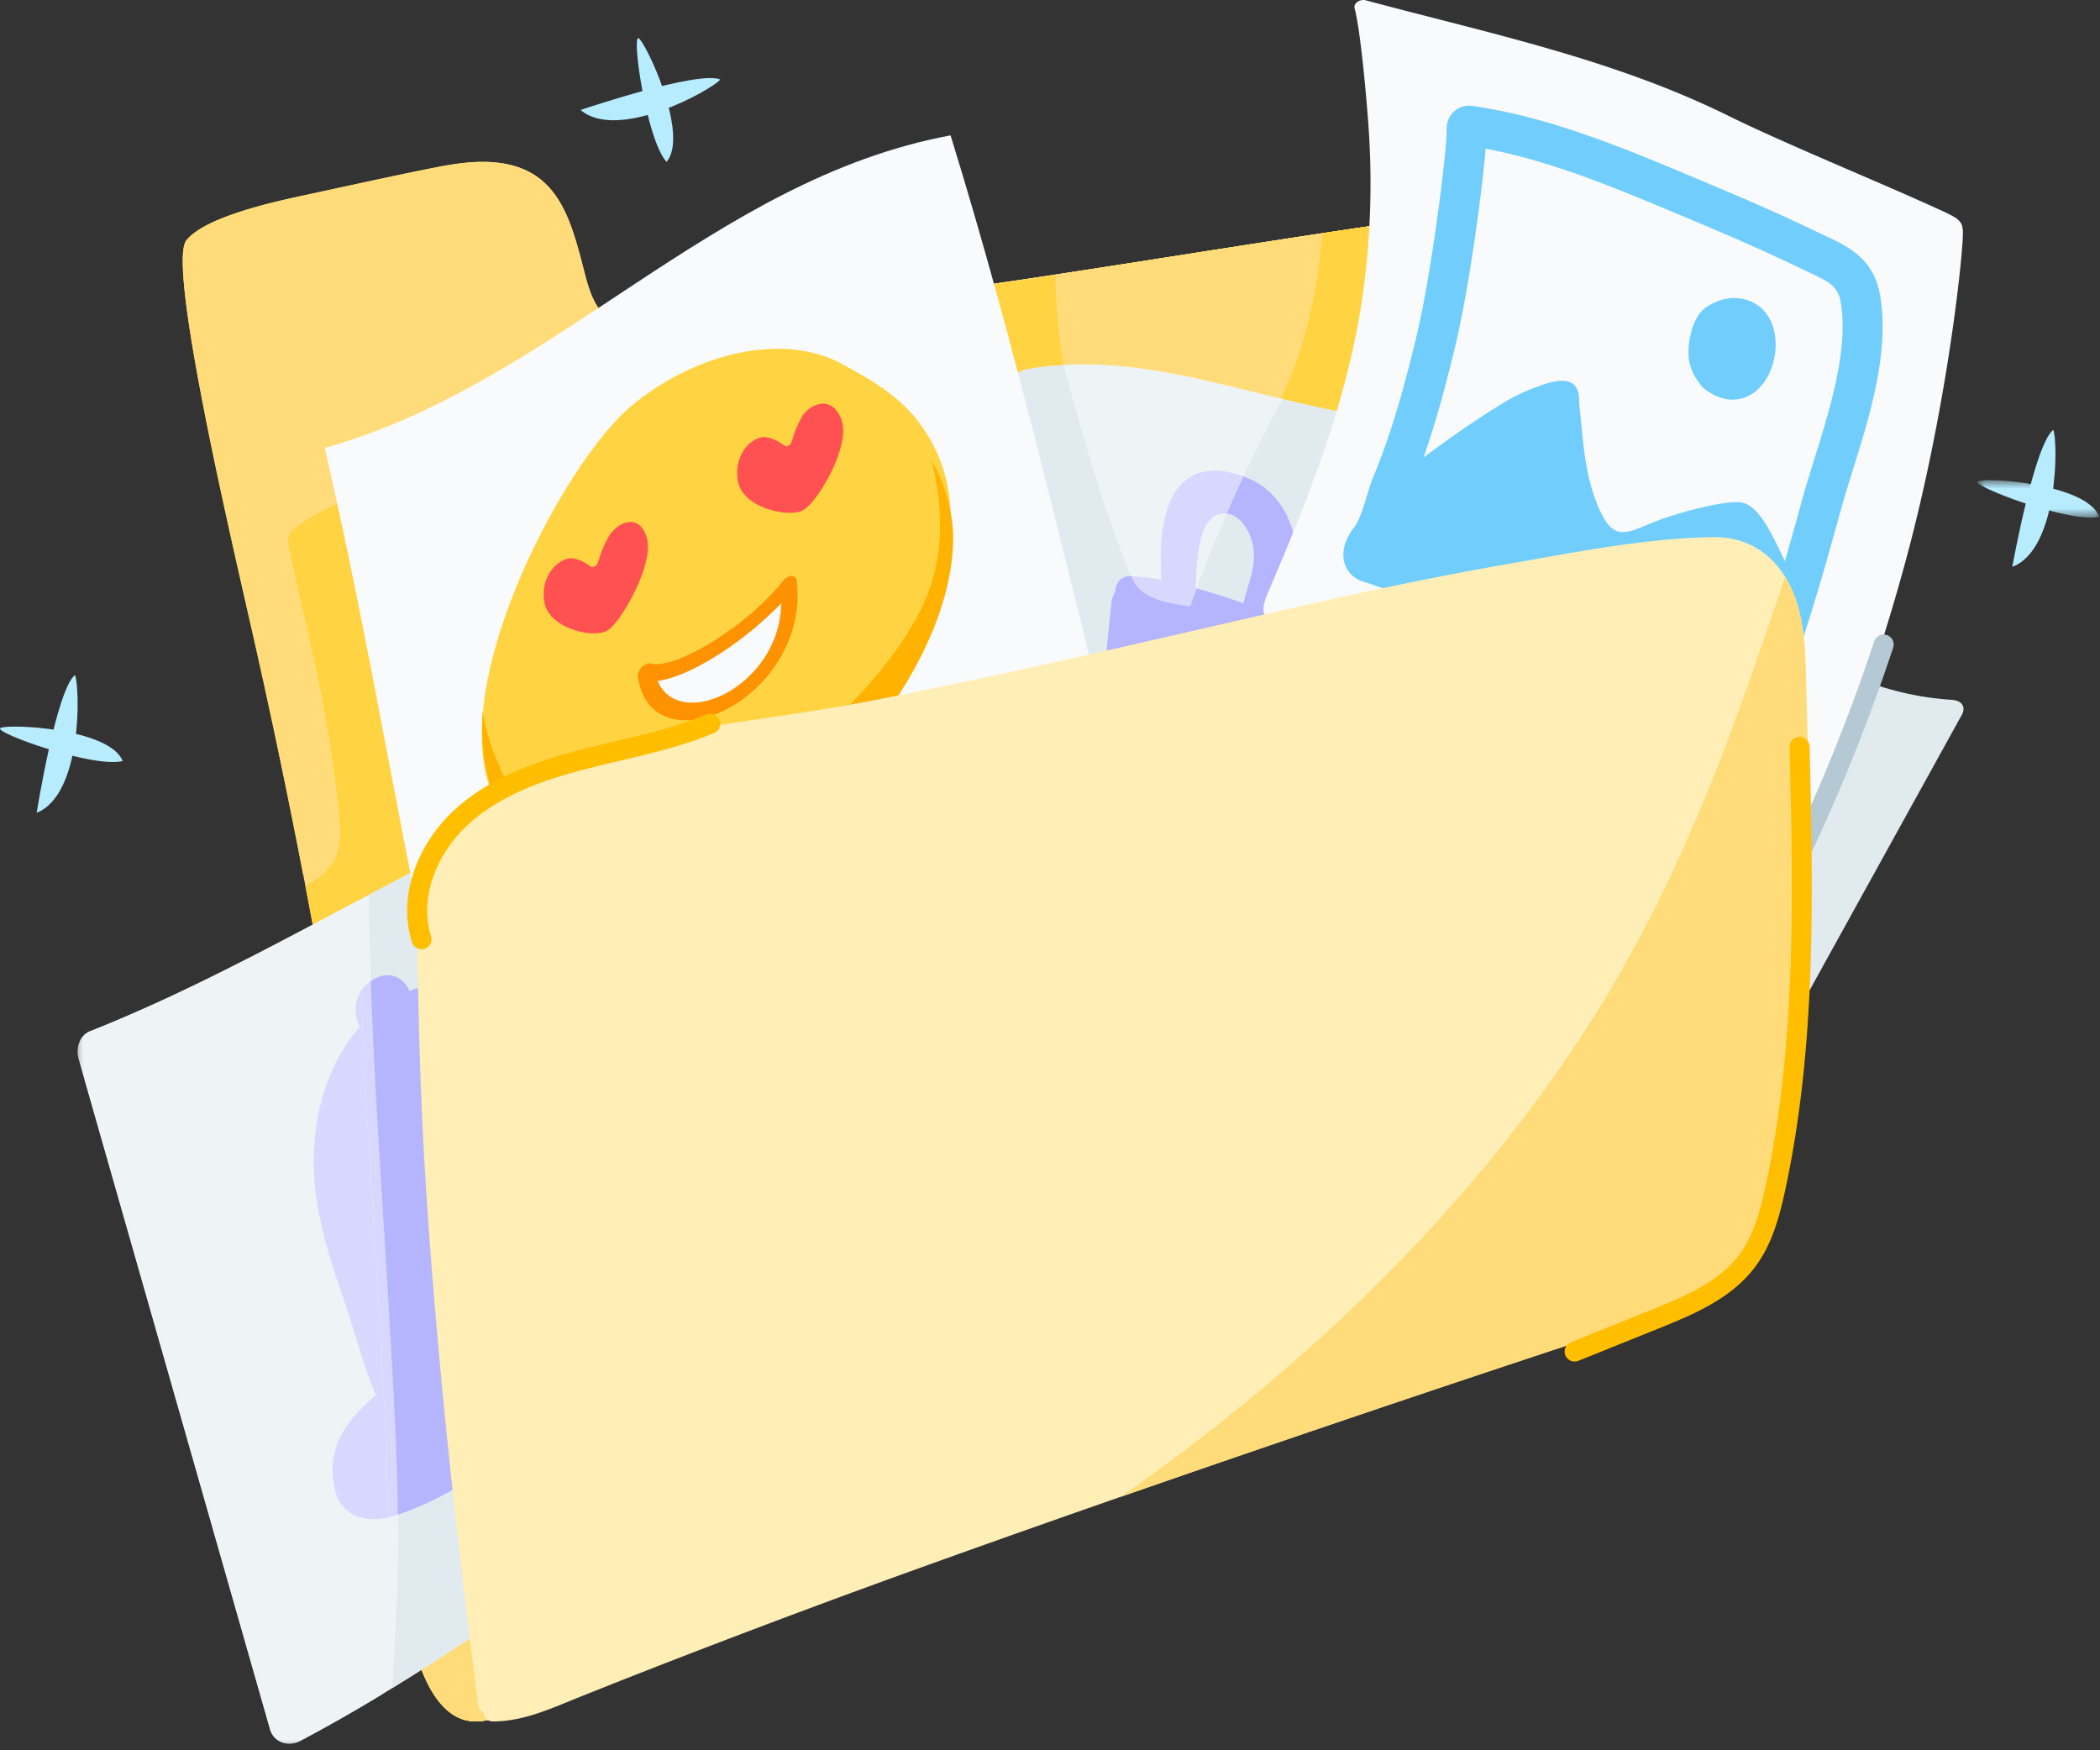
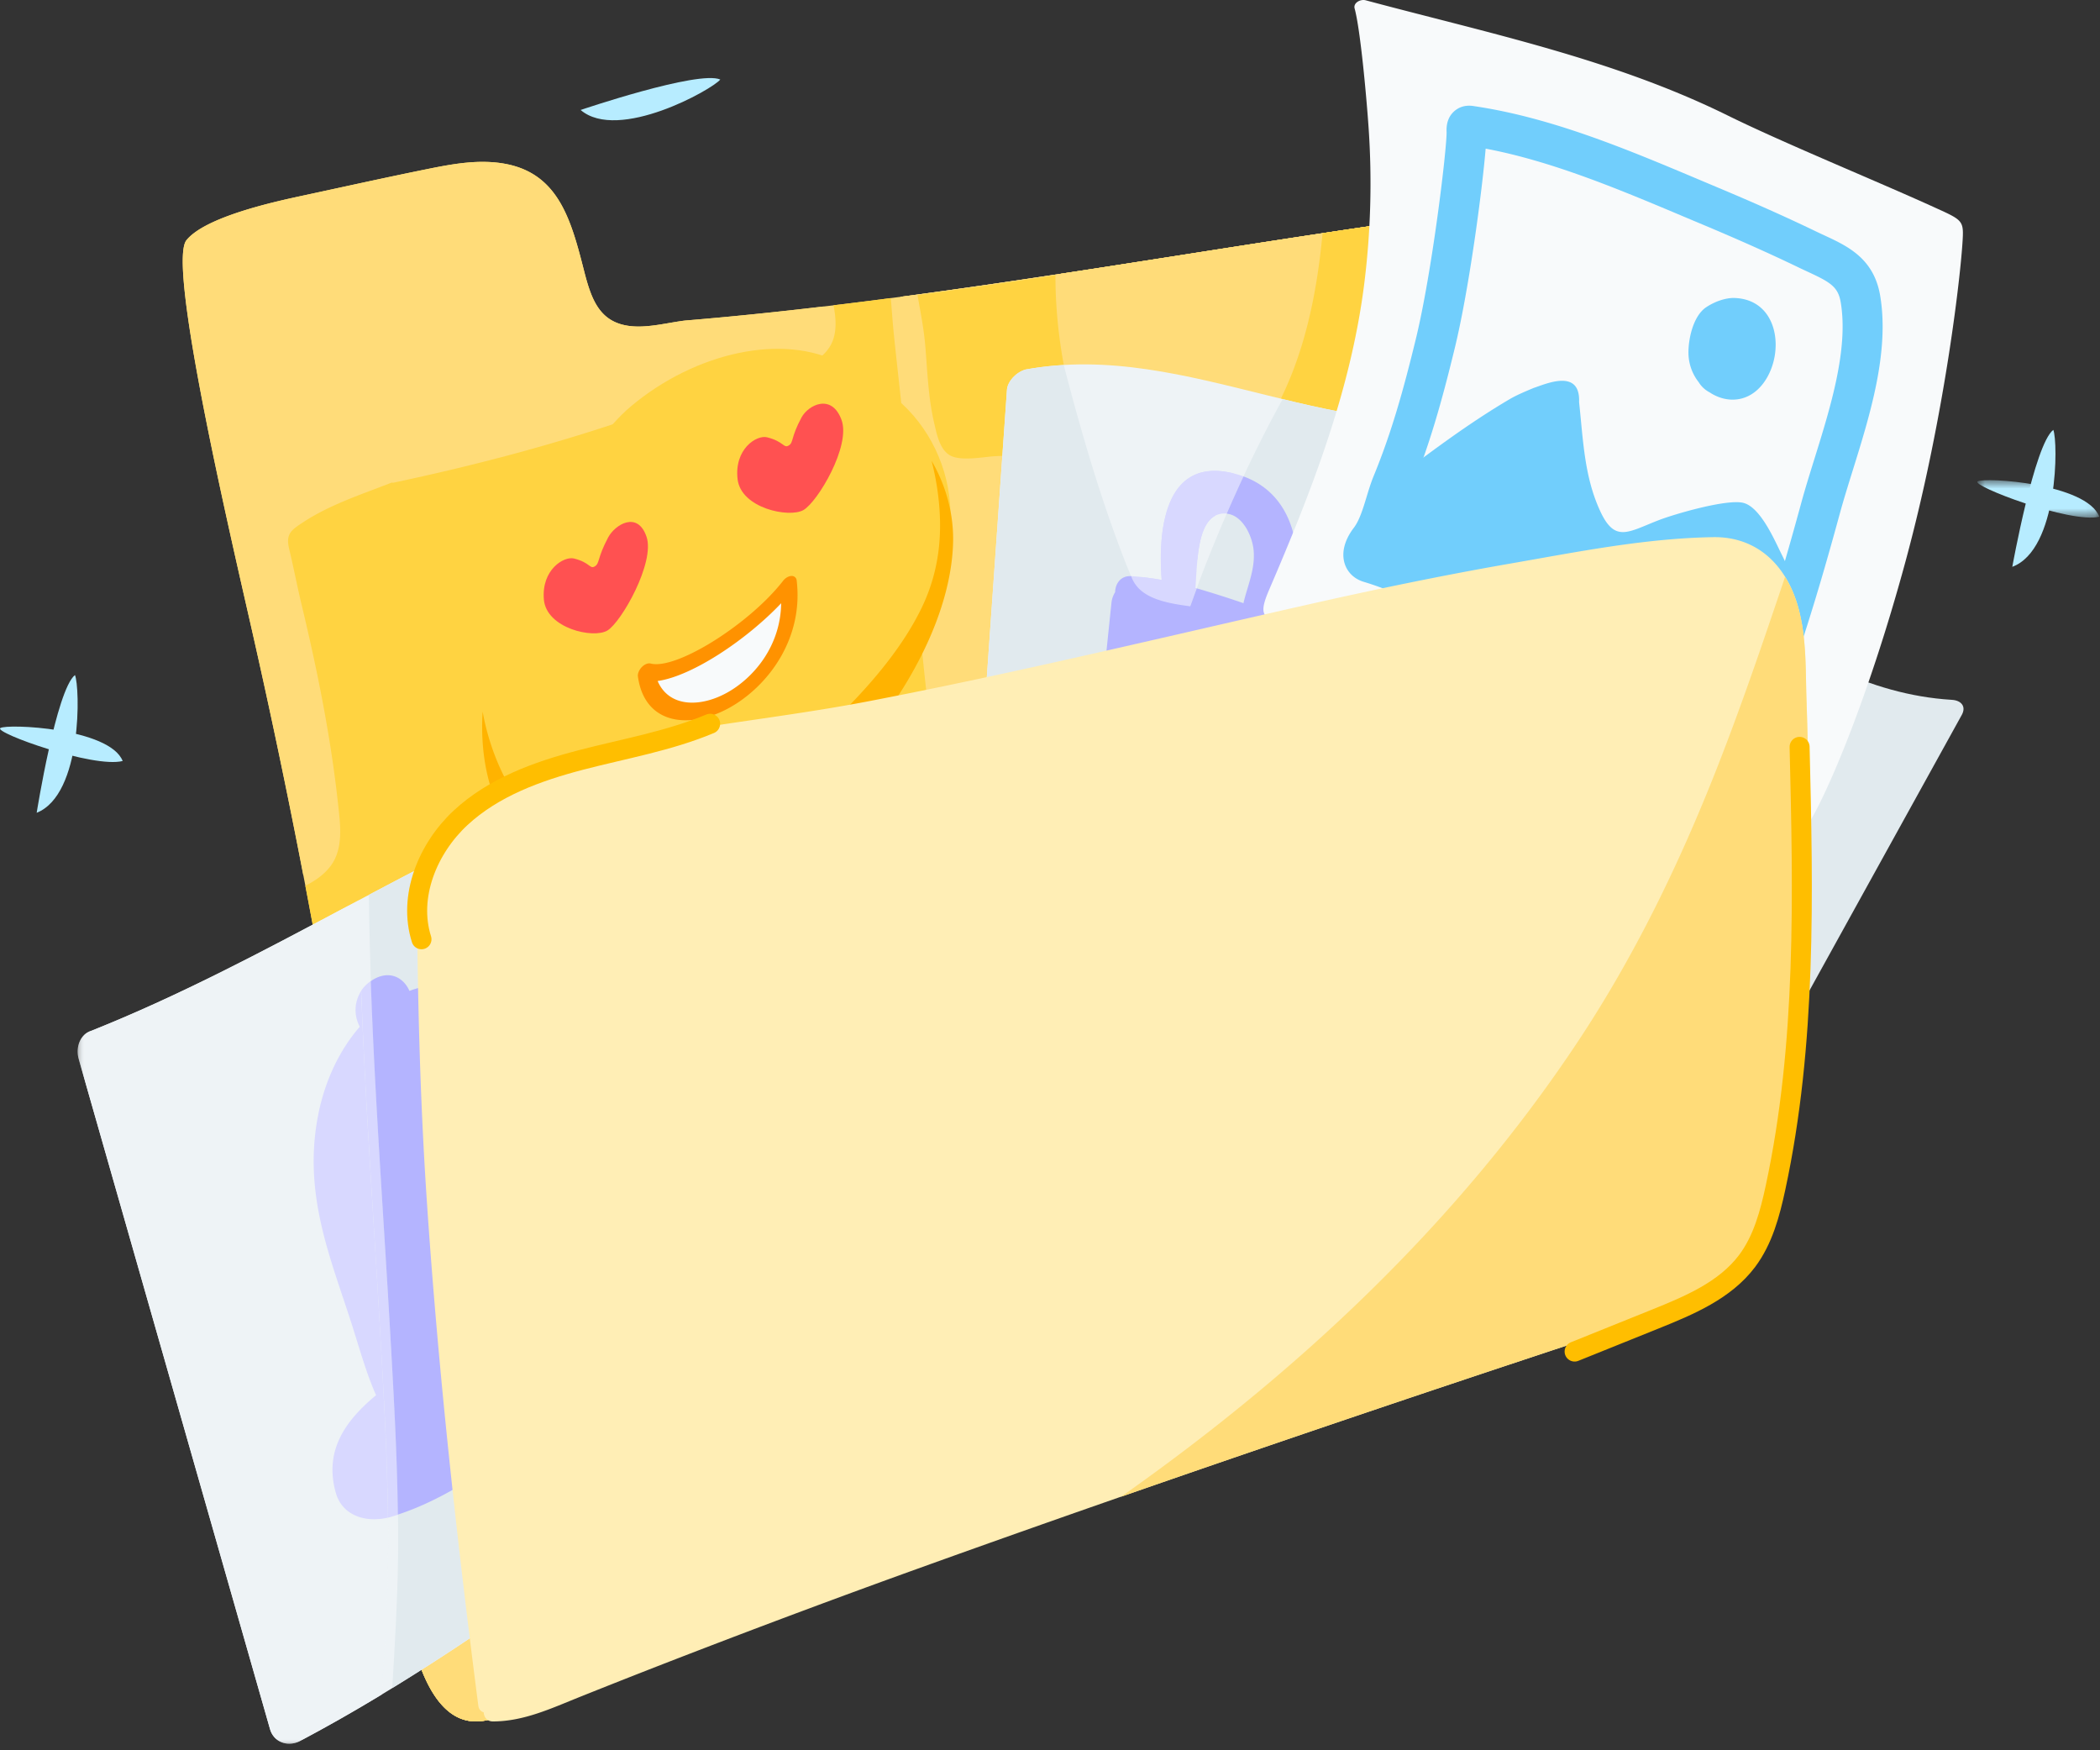
<svg xmlns="http://www.w3.org/2000/svg" xmlns:xlink="http://www.w3.org/1999/xlink" width="210" height="175" viewBox="0 0 210 175">
  <rect x="0" y="0" width="210" height="175" fill="#333333" stroke="none" />
  <defs>
    <path id="a" d="M.73.665h12.201v3.741H.731z" />
    <path id="c" d="M.765.18h84.478V96H.765z" />
    <path id="e" d="M.765.656h31.052V85H.765z" />
  </defs>
  <g fill="none" fill-rule="evenodd">
    <path d="M201.23 56.673c4.638-1.735 4.589-12.52 4.1-13.693-1.895 1.457-4.1 13.693-4.1 13.693" fill="#B7ECFF" />
    <g transform="translate(197 47.344)">
      <mask id="b" fill="#fff">
        <use xlink:href="#a" />
      </mask>
      <path d="M12.931 4.323C11.677.989 1.421.348.762.789c-.658.439 9.247 4.22 12.17 3.534" fill="#B7ECFF" mask="url(#b)" />
    </g>
    <path d="M3.668 81.266C8.27 79.44 8.006 68.658 7.495 67.494c-1.868 1.494-3.827 13.772-3.827 13.772" fill="#B7ECFF" />
    <path d="M12.268 76.088C10.945 72.78.68 72.344.03 72.797c-.65.453 9.33 4.037 12.238 3.29m45.794-65.091c3.764 3.216 13.175-2.05 13.966-3.045-2.193-.953-13.966 3.045-13.966 3.045" fill="#B7ECFF" />
-     <path d="M66.656 16.183c2.31-2.712-2.098-11.996-2.8-12.358-.705-.364.783 10.134 2.8 12.358" fill="#B7ECFF" />
    <path d="M155.3 46.983a8595.39 8595.39 0 00-3.034-14.185c-.883-4.09-1.797-9.393-6.015-10.638-1.973-.582-4.057-.297-6.081-.008-23.804 3.397-47.76 7.921-71.693 9.901-1.73.216-3.646.742-5.391.557-3.13-.334-3.948-2.655-4.687-5.557-1.302-5.116-2.57-9.695-7.894-10.675-2.558-.472-5.167 0-7.69.51-4.236.856-8.462 1.797-12.69 2.706-2.644.57-9.588 2.08-11.481 4.424-1.934 2.395 4.274 28.97 6.536 38.93a769.272 769.272 0 016.829 33.524 775.16 775.16 0 016.832 45.534c.713 5.952.097 33.4 10.567 29.784 2.384-.81 4.549-3.7 6.37-5.442a821.733 821.733 0 0010.2-9.925 610.63 610.63 0 0017.183-17.68c25.946-27.859 54.535-24.982 76.587-56.646.384 1.2-4.163-33.788-4.447-35.114" fill="#FFDC79" />
    <path d="M83.016 34.602c-.87 1.471-2.713 2.201-4.232 2.777-4.865 1.846-10.096 2.486-15.01 4.198-7.968 2.773-16.13 4.921-24.379 6.674a.501.501 0 01-.225 0c-3.005 1.177-6.129 2.181-8.837 3.953-1.243.812-1.779 1.185-1.412 2.706.438 1.808.781 3.638 1.215 5.448 1.603 6.681 2.936 13.271 3.68 20.108.217 1.993.537 4.327-.708 6.053-.648.898-1.576 1.544-2.574 2.04.504 2.635.997 5.272 1.474 7.913.23 1.264.435 2.531.657 3.796.405-.06.81-.12 1.215-.174 4.923-.63 9.88-.97 14.84-1.13 9.634-.31 19.29.003 28.92.34 4.445.153 14.246 2.841 15.823-3.017 1.991-7.396.568-16.044-.385-23.484-1.117-8.71-1.719-17.414-2.364-26.169-.326-4.428-.879-8.813-1.33-13.226-.123-1.195-.199-2.402-.306-3.605-1.909.25-3.817.49-5.725.72.266 1.378.377 2.872-.337 4.08" fill="#FFD341" />
    <path d="M30.334 87.521c.067-.037.142-.065.208-.104 2.692-1.58 2.579-4.139 2.274-6.95-.367-3.4-.791-6.906-1.413-10.265-.653-3.522-1.627-6.973-2.442-10.459-.376-1.612-.695-3.236-1.074-4.846-.12-.502-.397-1.136-.224-1.665.42-1.287 2.747-2.292 3.784-2.836 2.758-1.447 5.758-2.38 8.625-3.579.226-.095.402-.012.503.14 10.998-2.47 21.556-6.269 32.486-8.944 2.277-.557 4.66-1.118 6.776-2.156 2.144-1.052 2.944-2.368 2.595-4.785-.02-.144-.057-.284-.081-.427-4.625.547-9.25 1.025-13.875 1.408-1.728.216-3.645.742-5.39.557-3.13-.334-3.948-2.654-4.687-5.557-1.302-5.116-2.57-9.695-7.895-10.676-2.557-.47-5.166 0-7.688.51-4.237.857-8.463 1.798-12.691 2.707-2.644.57-9.588 2.08-11.481 4.424-1.935 2.395 4.274 28.97 6.535 38.93a765 765 0 015.155 24.573M155.3 46.983a8595.39 8595.39 0 00-3.034-14.185c-.883-4.09-1.797-9.393-6.015-10.638-1.973-.582-4.057-.297-6.081-.008-16.64 2.375-33.356 5.298-50.086 7.52.049.497.093.992.133 1.484.249 3.045.67 6.07.965 9.11.647 6.684.963 13.393 1.497 20.084.51 6.394 1.562 12.721 2.165 19.104.493 5.22.703 10.633-.16 15.832-.585 3.52-2.275 5.072-5.79 5.465-3.901.436-7.836-.345-11.734-.462-6.587-.199-13.174-.425-19.765-.443-6.415-.017-12.837.16-19.225.771a83.21 83.21 0 00-5.322.71 773.646 773.646 0 015.993 40.68c.712 5.951.097 33.4 10.567 29.783 2.384-.81 4.549-3.7 6.37-5.442a821.733 821.733 0 0010.2-9.925 614.505 614.505 0 0017.183-17.68c25.946-27.859 54.535-24.98 76.587-56.645.384 1.198-4.163-33.789-4.447-35.115" fill="#FFDC79" />
    <path d="M155.3 46.983a8595.39 8595.39 0 00-3.034-14.185c-.883-4.09-1.797-9.393-6.015-10.638-1.973-.582-4.057-.297-6.081-.008-16.64 2.375-33.356 5.298-50.086 7.52.049.497.093.992.133 1.484.249 3.045.67 6.07.965 9.11.647 6.684.963 13.393 1.497 20.084.51 6.394 1.562 12.721 2.165 19.104.493 5.22.703 10.633-.16 15.832-.585 3.52-2.275 5.072-5.79 5.465-3.901.436-7.836-.345-11.734-.462-6.587-.199-13.174-.425-19.765-.443-6.415-.017-12.837.16-19.225.771a83.21 83.21 0 00-5.322.71 773.646 773.646 0 015.993 40.68c.712 5.951.097 33.4 10.567 29.783 2.384-.81 4.549-3.7 6.37-5.442a821.733 821.733 0 0010.2-9.925 614.505 614.505 0 0017.183-17.68c25.946-27.859 54.535-24.98 76.587-56.645.384 1.198-4.163-33.789-4.447-35.115" fill="#FFDC79" />
    <path d="M93.417 42.295c.251 1.07.542 2.652 1.595 3.24 1.076.604 3.323.147 4.467.079 3.11-.183 6.254.418 9.282-.451-2.064-5.6-3.219-11.662-3.217-17.642a877.02 877.02 0 01-13.794 1.984c.303 1.7.64 3.396.783 5.128.211 2.558.297 5.154.884 7.662" fill="#FFD341" />
    <path d="M155.3 46.983a8595.39 8595.39 0 00-3.034-14.185c-.883-4.09-1.797-9.393-6.015-10.638-1.973-.582-4.057-.297-6.081-.008-11.332 1.617-22.7 3.485-34.082 5.216-.021 6.058 1.165 12.183 3.292 17.844a.415.415 0 01-.007.33.492.492 0 01-.342.46c-3.546 1.205-7.507.507-11.194.687-2.464.12-4.26.182-5.278-2.27-1.064-2.563-1.167-5.582-1.372-8.314-.164-2.175-.582-4.31-.931-6.457l-.172.024c.049.497.093.992.133 1.484.249 3.045.67 6.07.965 9.11.647 6.684.963 13.393 1.497 20.084.51 6.394 1.562 12.721 2.165 19.104.493 5.22.703 10.633-.16 15.832-.585 3.52-2.275 5.072-5.79 5.465-3.901.436-7.836-.345-11.734-.462-6.587-.199-13.174-.425-19.765-.443-6.415-.017-12.837.16-19.225.771a83.21 83.21 0 00-5.322.71 773.646 773.646 0 015.993 40.68c.712 5.951.097 33.4 10.567 29.783 2.384-.81 4.549-3.7 6.37-5.442a821.733 821.733 0 0010.2-9.925 614.505 614.505 0 0017.183-17.68c25.946-27.859 54.535-24.98 76.587-56.645.384 1.198-4.163-33.789-4.447-35.115" fill="#FFDC79" />
    <path d="M127.108 41.197c-1.292 7.214 9.804 6.293 14.466 6.695a.49.49 0 01.4.262c3.824-.414 8.684-1.247 12.943-2.97-.674-3.158-2.048-9.593-2.65-12.385-.885-4.091-1.798-9.394-6.017-10.639-1.973-.582-4.057-.297-6.08-.008a999.64 999.64 0 00-7.913 1.166c-.579 6.15-1.827 12.246-4.732 17.64a.426.426 0 01-.417.239" fill="#FFD341" />
    <g transform="translate(7 78.344)">
      <mask id="d" fill="#fff">
        <use xlink:href="#c" />
      </mask>
      <path d="M83.76 56.648C62.196 68.04 44.475 84.385 22.909 95.777c-1.244.573-2.553.001-2.906-1.235L.87 27.539c-.353-1.237.204-2.478 1.232-2.807C19.625 17.748 34.962 7.262 52.487.277c1.026-.329 2.314.215 2.862 1.183 9.895 17.477 19.79 34.956 29.687 52.433.548.968-.031 2.182-1.275 2.755" fill="#EEF3F6" mask="url(#d)" />
    </g>
    <path d="M59.948 133.537c-2.318-.834-5.897.42-8.467 3.028-2.182 2.215-3.337 4.968-2.935 7.11a3.46 3.46 0 00.746 1.592c.379.948 1.418 1.503 2.417 1.69 1.147.217 2.617.07 4.076-.68 1.225-.63 2.4-1.474 3.468-2.485 1.269-1.202 2.82-3.572 2.969-4.927.143-1.318.343-2.461-.191-3.461-.448-.84-1.125-1.522-2.083-1.867" fill="#B4B4FF" />
    <path d="M65.737 119.99a115.55 115.55 0 00-.816-1.173 68.83 68.83 0 01-1.563-2.343c-3.797-5.886-7.659-13.11-13.896-16.633-2.888-1.631-5.854-1.767-8.518-.768-.58-1.324-1.99-2.13-3.683-1.099-1.865 1.138-2.052 3.295-1.284 4.683-1.97 2.267-3.479 5.317-4.167 8.859-1.583 8.141 1.423 14.647 3.58 21.563.722 2.313 1.372 4.536 2.218 6.42-3.026 2.512-5.22 5.49-4.032 9.747.678 2.428 3.241 3.072 5.453 2.435 8.354-2.402 16.375-10.112 22.948-15.509 3.073-2.525 7.908-5.475 10.233-8.899 1.055-1.346 1.468-2.715 1.375-3.93a5.874 5.874 0 00-.107-1.282c-.665-3.256-4.922-4.125-7.74-2.071" fill="#D8D8FF" />
    <g transform="translate(7 89.344)">
      <mask id="f" fill="#fff">
        <use xlink:href="#e" />
      </mask>
      <path d="M31.8 66.57c.112-7.67-.363-15.374-.8-23.03-.814-14.29-1.919-28.57-2.108-42.884-8.75 4.646-17.46 9.357-26.79 13.075-1.027.33-1.584 1.572-1.232 2.808l19.132 67.003c.353 1.236 1.661 1.808 2.905 1.235a162.877 162.877 0 008.276-4.704c.278-4.497.551-8.995.617-13.502" fill="#EEF3F6" mask="url(#f)" />
    </g>
    <path d="M92.036 132.237C82.14 114.76 72.244 97.282 62.349 79.803c-.548-.966-1.835-1.51-2.862-1.182-7.841 3.126-15.243 6.952-22.6 10.85.168 14.493 1.289 28.948 2.114 43.413.436 7.657.91 15.36.8 23.031-.063 4.293-.314 8.576-.578 12.86 17.559-10.772 33.155-24.073 51.538-33.783 1.244-.573 1.823-1.787 1.275-2.755" fill="#E1EAEE" />
    <path d="M59.948 133.537c-2.318-.834-5.897.42-8.467 3.028-2.182 2.215-3.337 4.968-2.935 7.11a3.46 3.46 0 00.746 1.592c.379.948 1.418 1.503 2.417 1.69 1.147.217 2.617.07 4.076-.68 1.225-.63 2.4-1.474 3.468-2.485 1.269-1.202 2.82-3.572 2.969-4.927.143-1.318.343-2.461-.191-3.461-.448-.84-1.125-1.522-2.083-1.867" fill="#B4B4FF" />
    <path d="M38 132.885c-.643-11.27-1.467-22.53-1.882-33.808a3.529 3.529 0 00-.14 3.58c-1.973 2.267-3.48 5.318-4.168 8.86-1.583 8.14 1.423 14.645 3.58 21.561.722 2.315 1.372 4.535 2.217 6.42-3.025 2.514-5.219 5.49-4.03 9.748.653 2.34 3.056 3.01 5.211 2.486-.066-6.286-.43-12.582-.788-18.847" fill="#D8D8FF" />
    <path d="M73.585 123.343a5.86 5.86 0 00-.107-1.281c-.664-3.256-4.92-4.125-7.74-2.072-.264-.383-.535-.772-.818-1.172a74.2 74.2 0 01-1.563-2.343c-3.796-5.887-7.658-13.111-13.896-16.634-2.887-1.631-5.853-1.766-8.517-.768-.58-1.324-1.99-2.13-3.683-1.097-.068.04-.118.094-.182.138.402 11.599 1.26 23.182 1.921 34.77.352 6.167.712 12.363.787 18.55 8.08-2.635 15.817-10.03 22.19-15.263 3.073-2.523 7.908-5.473 10.233-8.897 1.055-1.347 1.468-2.715 1.375-3.931" fill="#B4B4FF" />
    <path d="M140.723 93.937c-14.809-1.533-26.867-8.31-41.676-9.843-.843.121-1.488-.379-1.43-1.188l3.08-43.936c.056-.81.896-1.754 1.864-2.024 16.454-3.018 31.702 8.438 47.917 4.165.968-.27 1.622.188 1.45 1.107l-9.358 49.778c-.173.918-1.004 1.821-1.847 1.941" fill="#EEF3F6" />
    <path d="M119.544 58.786c.203-2.733.15-7.16 2.68-7.434 1.895-.204 2.996 2.132 3.138 3.668.172 1.865-.601 3.538-1 5.21-.006.028-.004.053-.01.08-1.606-.544-3.204-1.072-4.808-1.524m15.34 10.945c.232-2.095.928-4.646-1.192-6.217-1.235-.915-3.042-1.463-4.854-1.954 1.706-4.672 1.49-12.737-5.787-14.3-6.611-1.42-7.261 5.836-6.883 10.725a25.287 25.287 0 00-3.05-.381c-1.042-.06-1.586.747-1.605 1.6a2.525 2.525 0 00-.371 1.103c-.26 2.499-.52 4.998-.778 7.496-.204 1.97-.784 4.118-.324 6.16.216.964.868 2.039 1.872 2.525 2.559 1.24 5.525 1.992 8.149 3 3.237 1.247 6.47 2.534 9.756 3.452 1.597.447 3.034-.552 3.35-2.138a127.47 127.47 0 001.718-11.071" fill="#D8D8FF" />
    <path d="M112.595 71.199c.122-.24.341-.285.536-.222 1.298-1.884 2.34-3.945 3.24-6.089-1.278-2.976-2.746-5.871-3.92-8.893-2.43-6.258-4.377-12.939-6.072-19.495a31.341 31.341 0 00-3.818.446c-.968.271-1.808 1.214-1.864 2.024l-3.08 43.936c-.058.811.587 1.31 1.43 1.189 2.528.261 4.971.684 7.366 1.199 2.05-4.698 3.864-9.53 6.182-14.095m7.204 2.897c-.083-.252.034-.439.21-.537-1.163-2.424-2.095-4.933-3.11-7.431-.942 2.17-2.03 4.257-3.44 6.133a.517.517 0 01-.363.209c-2.088 4.248-3.76 8.71-5.68 13.04 6.16 1.403 11.995 3.43 17.975 5.177-1.856-5.532-3.768-11.047-5.592-16.591m30.679-32.985c-7.541 1.987-14.872.573-22.212-1.204-2.88 5.212-5.349 10.638-7.553 16.172-1.131 2.842-2.1 5.85-3.271 8.751 1.388 3.306 2.528 6.695 4.247 9.856.196.361-.082.693-.39.743 1.73 5.205 3.518 10.392 5.258 15.594 4.552 1.296 9.204 2.401 14.166 2.915.843-.12 1.674-1.024 1.847-1.942l9.357-49.778c.173-.919-.481-1.377-1.449-1.107" fill="#E1EAEE" />
    <path d="M116.898 63.601c1.011-2.562 1.891-5.19 2.851-7.727.19-1.865.597-3.669 1.766-4.295a153.07 153.07 0 011.883-4.22c-.119-.029-.224-.072-.347-.099-6.612-1.42-7.26 5.835-6.883 10.725a27.98 27.98 0 00-1.926-.276c.86 1.976 1.786 3.921 2.656 5.892" fill="#D8D8FF" />
    <path d="M110.645 75.343a88.415 88.415 0 011.95-4.144c.122-.24.341-.285.536-.221 1.299-1.887 12.787-6.471 9.392-9.761-2.915-.87-8.28-.32-9.401-3.611l-.004-.001c-1.042-.061-1.586.747-1.605 1.599a2.52 2.52 0 00-.371 1.104l-.778 7.495c-.204 1.972-.784 4.118-.324 6.16.103.46.312.944.605 1.38" fill="#B4B4FF" />
    <path d="M133.692 63.513c-1.235-.915-3.042-1.463-4.854-1.953 1.598-4.376 1.509-11.728-4.487-13.926a147.93 147.93 0 00-1.677 3.723c1.618.176 2.558 2.254 2.688 3.663.172 1.864-.601 3.538-1 5.21-.005.027-.003.053-.01.08a99.742 99.742 0 00-4.675-1.484c-.725 1.996-1.435 4.021-2.235 6.003 1.388 3.307 2.528 6.696 4.248 9.857.195.36-.083.692-.391.743a857.846 857.846 0 001.744 5.203c2.246.855 4.497 1.672 6.774 2.308 1.597.446 3.034-.553 3.35-2.139a127.388 127.388 0 001.718-11.07c.23-2.096.927-4.647-1.193-6.218" fill="#B4B4FF" />
    <path d="M119.799 74.096c-.083-.252.034-.439.21-.537-1.163-2.424-2.256-2.942-3.271-5.441-.941 2.17-1.87 2.267-3.28 4.144a.517.517 0 01-.362.207 88.409 88.409 0 00-1.7 3.67c.164.129.327.258.516.35 2.559 1.24 5.524 1.992 8.149 3 .59.227 1.18.456 1.772.683a721.48 721.48 0 01-2.034-6.076" fill="#D8D8FF" />
    <path d="M169.316 117.07c-13.58-6.103-22.904-16.319-36.484-22.422-.838-.149-1.294-.825-.986-1.577l16.708-40.75c.308-.753 1.402-1.386 2.406-1.338 16.57 2.297 27.454 17.958 44.19 18.987 1.004.048 1.482.688 1.03 1.505l-24.502 44.33c-.45.818-1.524 1.414-2.362 1.264" fill="#E1EAEE" />
    <path d="M160.234 77.049c1.05-2.532 2.39-6.751 4.877-6.218 1.864.4 2.175 2.964 1.829 4.467-.421 1.824-1.681 3.17-2.583 4.634-.015.023-.021.049-.035.072-1.355-1.02-2.707-2.023-4.088-2.955m11.133 15.204c.877-1.917 2.338-4.12.818-6.277-.887-1.257-2.43-2.343-3.996-3.378 3.085-3.902 5.41-11.626-1.01-15.393-5.832-3.423-8.724 3.262-9.9 8.024a25.075 25.075 0 00-2.776-1.32c-.97-.382-1.74.213-2.026 1.017a2.516 2.516 0 00-.698.93l-3.09 6.874c-.813 1.808-2.037 3.664-2.241 5.748-.096.982.185 2.208.985 2.985 2.04 1.98 4.62 3.624 6.797 5.405 2.683 2.199 5.35 4.436 8.18 6.338 1.377.925 3.055.427 3.854-.98a127.309 127.309 0 005.103-9.973" fill="#71CEFC" />
    <path d="M193.287 20.662c-5.738-2.608-14.949-6.37-20.516-9.115C161.286 5.882 148.847 3.32 136.573.03c-.547-.146-1.261.269-1.111.815.582 2.13 1.183 8.853 1.385 11.75a80.944 80.944 0 01-.443 15.938c-1.373 10.684-5.284 20.646-9.509 30.48-1.193 2.776-.449 2.846 2.138 3.529 1.763.466 16.156 6.566 22.102 10.996 3.407 2.538 6.626 5.333 9.695 8.266 1.379 1.318 2.784 2.645 4.019 4.102 1.553 1.833 4.098 4.959 5.909 6.84.903.938 1.351.776 2.517-.281 2.571-2.332 5.369-6.6 7.199-9.542 1.809-2.44 6.26-12.691 10.095-26.854 3.996-14.761 5.604-29.35 5.716-32.485.057-1.594-.285-1.69-2.998-2.922" fill="#F8FAFB" />
-     <path d="M186.046 29.905c-.51-3.06-2.709-3.708-5.367-4.988-3.159-1.523-6.368-2.937-9.602-4.292-7.548-3.165-15.737-6.812-23.863-8.019-.348-.052-.608-.16-.554.54.028 1.87-1.44 14.267-3.135 21.231-1.186 4.87-2.418 9.384-4.31 13.981-.724 1.76-1.058 4.073-2.24 5.623-.693.906-.982 1.99-.044 2.272 6.561 1.973 13.011 6.406 18.728 10.14a79.15 79.15 0 018.061 6.056c1.553 1.323 2.745 2.448 4.375 3.047.378.6.91 1.123 1.436 1.443 1.505.917 3.57.9 4.131-1.045.08-.277.158-.578.233-.888.186-.227.357-.488.49-.81 3.141-7.608 5.513-15.475 7.676-23.407 1.71-6.27 5.086-14.294 3.985-20.884" fill="#F8FAFB" />
    <path d="M138.86 54.777c5.84 2.035 11.495 5.744 16.525 9.044l1.369.896a80.783 80.783 0 018.264 6.21l.509.437c1.2 1.031 2.148 1.847 3.258 2.255l.64.234.363.577c.2.32.508.633.782.8.532.324 1.002.324 1.105.271-.001 0 .033-.045.066-.162.073-.25.142-.52.21-.8l.107-.45.293-.355c.085-.103.142-.196.186-.302 3.312-8.02 5.698-16.213 7.595-23.17.38-1.397.832-2.842 1.308-4.373 1.602-5.14 3.417-10.966 2.634-15.654-.265-1.583-1.063-2.027-3.331-3.079-.302-.14-.614-.284-.931-.438-2.838-1.367-5.948-2.756-9.507-4.249l-1.838-.773c-6.508-2.744-13.22-5.573-19.901-6.834-.355 4.27-1.663 14.095-3.098 19.988-1.276 5.245-2.514 9.68-4.403 14.27-.21.51-.394 1.116-.59 1.758-.382 1.262-.811 2.677-1.615 3.9m32.629 24.75c-.998 0-2.046-.3-2.998-.88a6.446 6.446 0 01-1.691-1.522c-1.49-.673-2.655-1.676-3.881-2.73l-.496-.425a76.656 76.656 0 00-7.857-5.905l-1.375-.9c-5.19-3.406-11.073-7.265-16.836-8.998-.914-.276-1.6-.93-1.88-1.795-.354-1.092-.031-2.372.909-3.605.56-.735.919-1.913 1.265-3.052.213-.704.434-1.43.717-2.12 1.793-4.356 2.982-8.625 4.216-13.692 1.633-6.707 3.08-18.82 3.079-20.684-.051-.88.197-1.58.738-2.075.802-.734 1.745-.579 2.056-.526 7.776 1.156 15.295 4.326 22.566 7.39l1.83.771c3.624 1.52 6.796 2.937 9.697 4.335.299.144.592.28.877.412 2.329 1.08 4.968 2.303 5.594 6.048.94 5.628-1.025 11.937-2.76 17.505-.465 1.495-.905 2.907-1.268 4.235-1.93 7.076-4.36 15.42-7.756 23.644a5.026 5.026 0 01-.496.918c-.05.198-.102.39-.155.572-.384 1.326-1.26 2.313-2.465 2.782a4.49 4.49 0 01-1.63.296" fill="#71CEFC" />
    <path d="M178.156 55.413c-.68-1.353-2.12-4.782-3.89-5.15-1.71-.354-6.835 1.14-8.423 1.757-3.007 1.165-4.33 2.259-5.79-.848-1.647-3.505-1.734-7.245-2.145-10.965.145-3.44-3.428-1.771-4.53-1.424-.88.369-1.738.73-2.412 1.127-4.089 2.406-7.892 5.265-11.67 8.122-.92 2.02-1.555 3.95-2.648 5.909-.774 1.385-.655 2.03.283 2.312 6.561 1.973 13.012 6.406 18.728 10.139a79.186 79.186 0 018.061 6.057c1.553 1.323 5.284 4.17 5.811 4.49 1.505.917 2.928 1.675 3.762-.088 2.274-4.81 5.068-13.144 6.425-17.871a40.928 40.928 0 00-1.562-3.567m-4.696-25.619c-.876-.032-1.986.349-2.85.93-1.331.898-1.818 3.31-1.76 4.738a4.767 4.767 0 001.007 2.733c.1.158.21.312.345.455.229.248.497.442.786.595 1.667 1.1 3.937 1.052 5.423-1.034 2.103-2.955 1.46-8.26-2.95-8.417" fill="#71CEFC" />
-     <path d="M111.582 76.264c-23.733 7.18-42.635 24.305-66.34 30.968-4.801-20.722-7.964-41.726-12.767-62.447 22.954-6.407 38.753-26.827 62.583-31.25 6.408 20.713 11.252 41.707 16.523 62.73" fill="#F8FAFB" />
    <path d="M90.252 40.414c-1.79-1.676-3.973-2.896-6.125-4.06-5.75-3.106-14.593-1.148-21.063 4.296-9.042 7.61-28.165 46.586-.47 45.127 5.023-.264 10.316-3.05 15.337-6.42 8.237-5.53 16.8-17.307 17.11-27.38.134-4.408-1.693-8.666-4.789-11.563" fill="#FFD341" />
    <path d="M78.854 58.45c1.28 10.874-13.058 17.233-14.26 8.744 3.099.803 10.829-4.34 14.26-8.743" fill="#F8FAFB" />
    <path d="M93.162 46.082c.279 1.092.497 2.204.64 3.339.455 3.602.254 7.448-1.644 11.369-1.631 3.368-4.204 6.619-7.058 9.572-5.999 6.208-13.823 11.843-21.019 13.428-3.347.737-6.538.52-8.999-.88-2.692-1.535-4.4-4.32-5.534-7.212a24.117 24.117 0 01-1.283-4.547c-.583 9.213 4.004 17.494 14.596 16.969 5.04-.25 10.317-3.05 15.338-6.42 8.236-5.53 16.799-17.308 17.108-27.381.09-2.926-.726-5.812-2.145-8.237" fill="#FFB300" />
    <path d="M64.656 53.678c-.888-2.636-3.155-1.235-3.845.065-1.114 2.102-.823 2.573-1.329 2.884-.507.311-.448-.377-2.08-.785-1.01-.252-3.266 1.114-3.015 4.096.242 2.886 4.95 3.954 6.356 3.101 1.408-.852 4.772-6.81 3.913-9.36M84.152 41.98c-.99-2.683-3.317-1.498-3.997-.245-1.096 2.024-.78 2.52-1.293 2.813-.513.295-.474-.405-2.157-.826-1.042-.26-3.292 1.17-2.947 4.183.333 2.916 5.155 3.904 6.579 3.096 1.425-.808 4.773-6.426 3.815-9.02" fill="#FF5151" />
    <path d="M65.762 68.09c1.122 2.613 4.21 2.669 6.915 1.183 2.57-1.412 5.375-4.545 5.44-8.96-3.43 3.626-8.875 7.283-12.355 7.778m7.61 2.42c-.163.1-.327.195-.492.286-3.89 2.13-8.406 1.703-9.087-3.147-.042-.294.11-.667.386-.951.276-.284.624-.423.885-.356 2.578.663 9.905-3.967 13.24-8.264.228-.293.552-.482.84-.49a.487.487 0 01.524.454c.668 5.628-2.614 10.222-6.296 12.469" fill="#FF9200" />
-     <path d="M188.366 64.443a182.313 182.313 0 01-8.648 21.474" stroke="#B5C9D4" stroke-width="2" stroke-linecap="round" stroke-linejoin="round" />
    <path d="M179.831 60.765c-1.177-4.29-4.156-7.13-8.527-7.058-6.837.112-13.652 1.492-20.237 2.635-6.95 1.207-13.875 2.654-20.784 4.22-14.455 3.271-29 6.781-43.484 9.563-6.876 1.322-13.993 2.11-21.004 3.335-5.827 1.02-11.752 2.536-16.745 5.811-2.319 1.521-4.578 3.372-5.94 5.79-1.624 2.88-1.412 6.185-1.372 9.363.106 8.531.374 17.115.941 25.583 1.127 16.821 2.983 33.746 5.152 50.524.049.384.269.6.541.675.018.466.321.913.925.911 3.096-.01 5.825-1.307 8.706-2.46a887.341 887.341 0 0111.047-4.34c7.437-2.865 15.018-5.7 22.666-8.454 15.244-5.49 30.627-10.8 45.992-15.994 7.83-2.645 15.69-5.254 23.524-7.845 5.27-1.742 12.128-2.73 14.769-7.886 3.253-6.349 3.499-14.3 4.05-21.258.606-7.659.84-15.356.808-23.049a372.547 372.547 0 00-.21-10.887c-.099-3.003.018-6.128-.818-9.179" fill="#FFEEB5" />
    <path d="M179.831 60.765a11.784 11.784 0 00-1.323-3.092c-.455 1.363-.92 2.723-1.381 4.082-1.716 5.055-3.487 10.094-5.44 15.063-3.755 9.554-8.247 18.816-13.936 27.38-12.031 18.106-27.951 33.005-45.65 45.456 8.524-2.97 17.067-5.898 25.607-8.785 7.83-2.645 15.69-5.254 23.524-7.845 5.27-1.742 12.128-2.73 14.769-7.886 3.253-6.349 3.499-14.3 4.05-21.258.606-7.659.84-15.356.808-23.049a372.547 372.547 0 00-.21-10.887c-.099-3.003.018-6.128-.818-9.179" fill="#FFDC79" />
    <path d="M179.96 74.676c.354 14.745.693 29.653-2.408 44.072-.557 2.588-1.259 5.228-2.85 7.342-2.208 2.93-5.782 4.428-9.184 5.798-2.686 1.082-5.37 2.164-8.057 3.245M42.148 93.91c-1.356-4.278.624-9.086 3.91-12.141 3.289-3.053 7.663-4.645 12.006-5.778 4.34-1.132 8.81-1.891 12.948-3.627" stroke="#FFBE00" stroke-width="2" stroke-linecap="round" stroke-linejoin="round" />
  </g>
</svg>